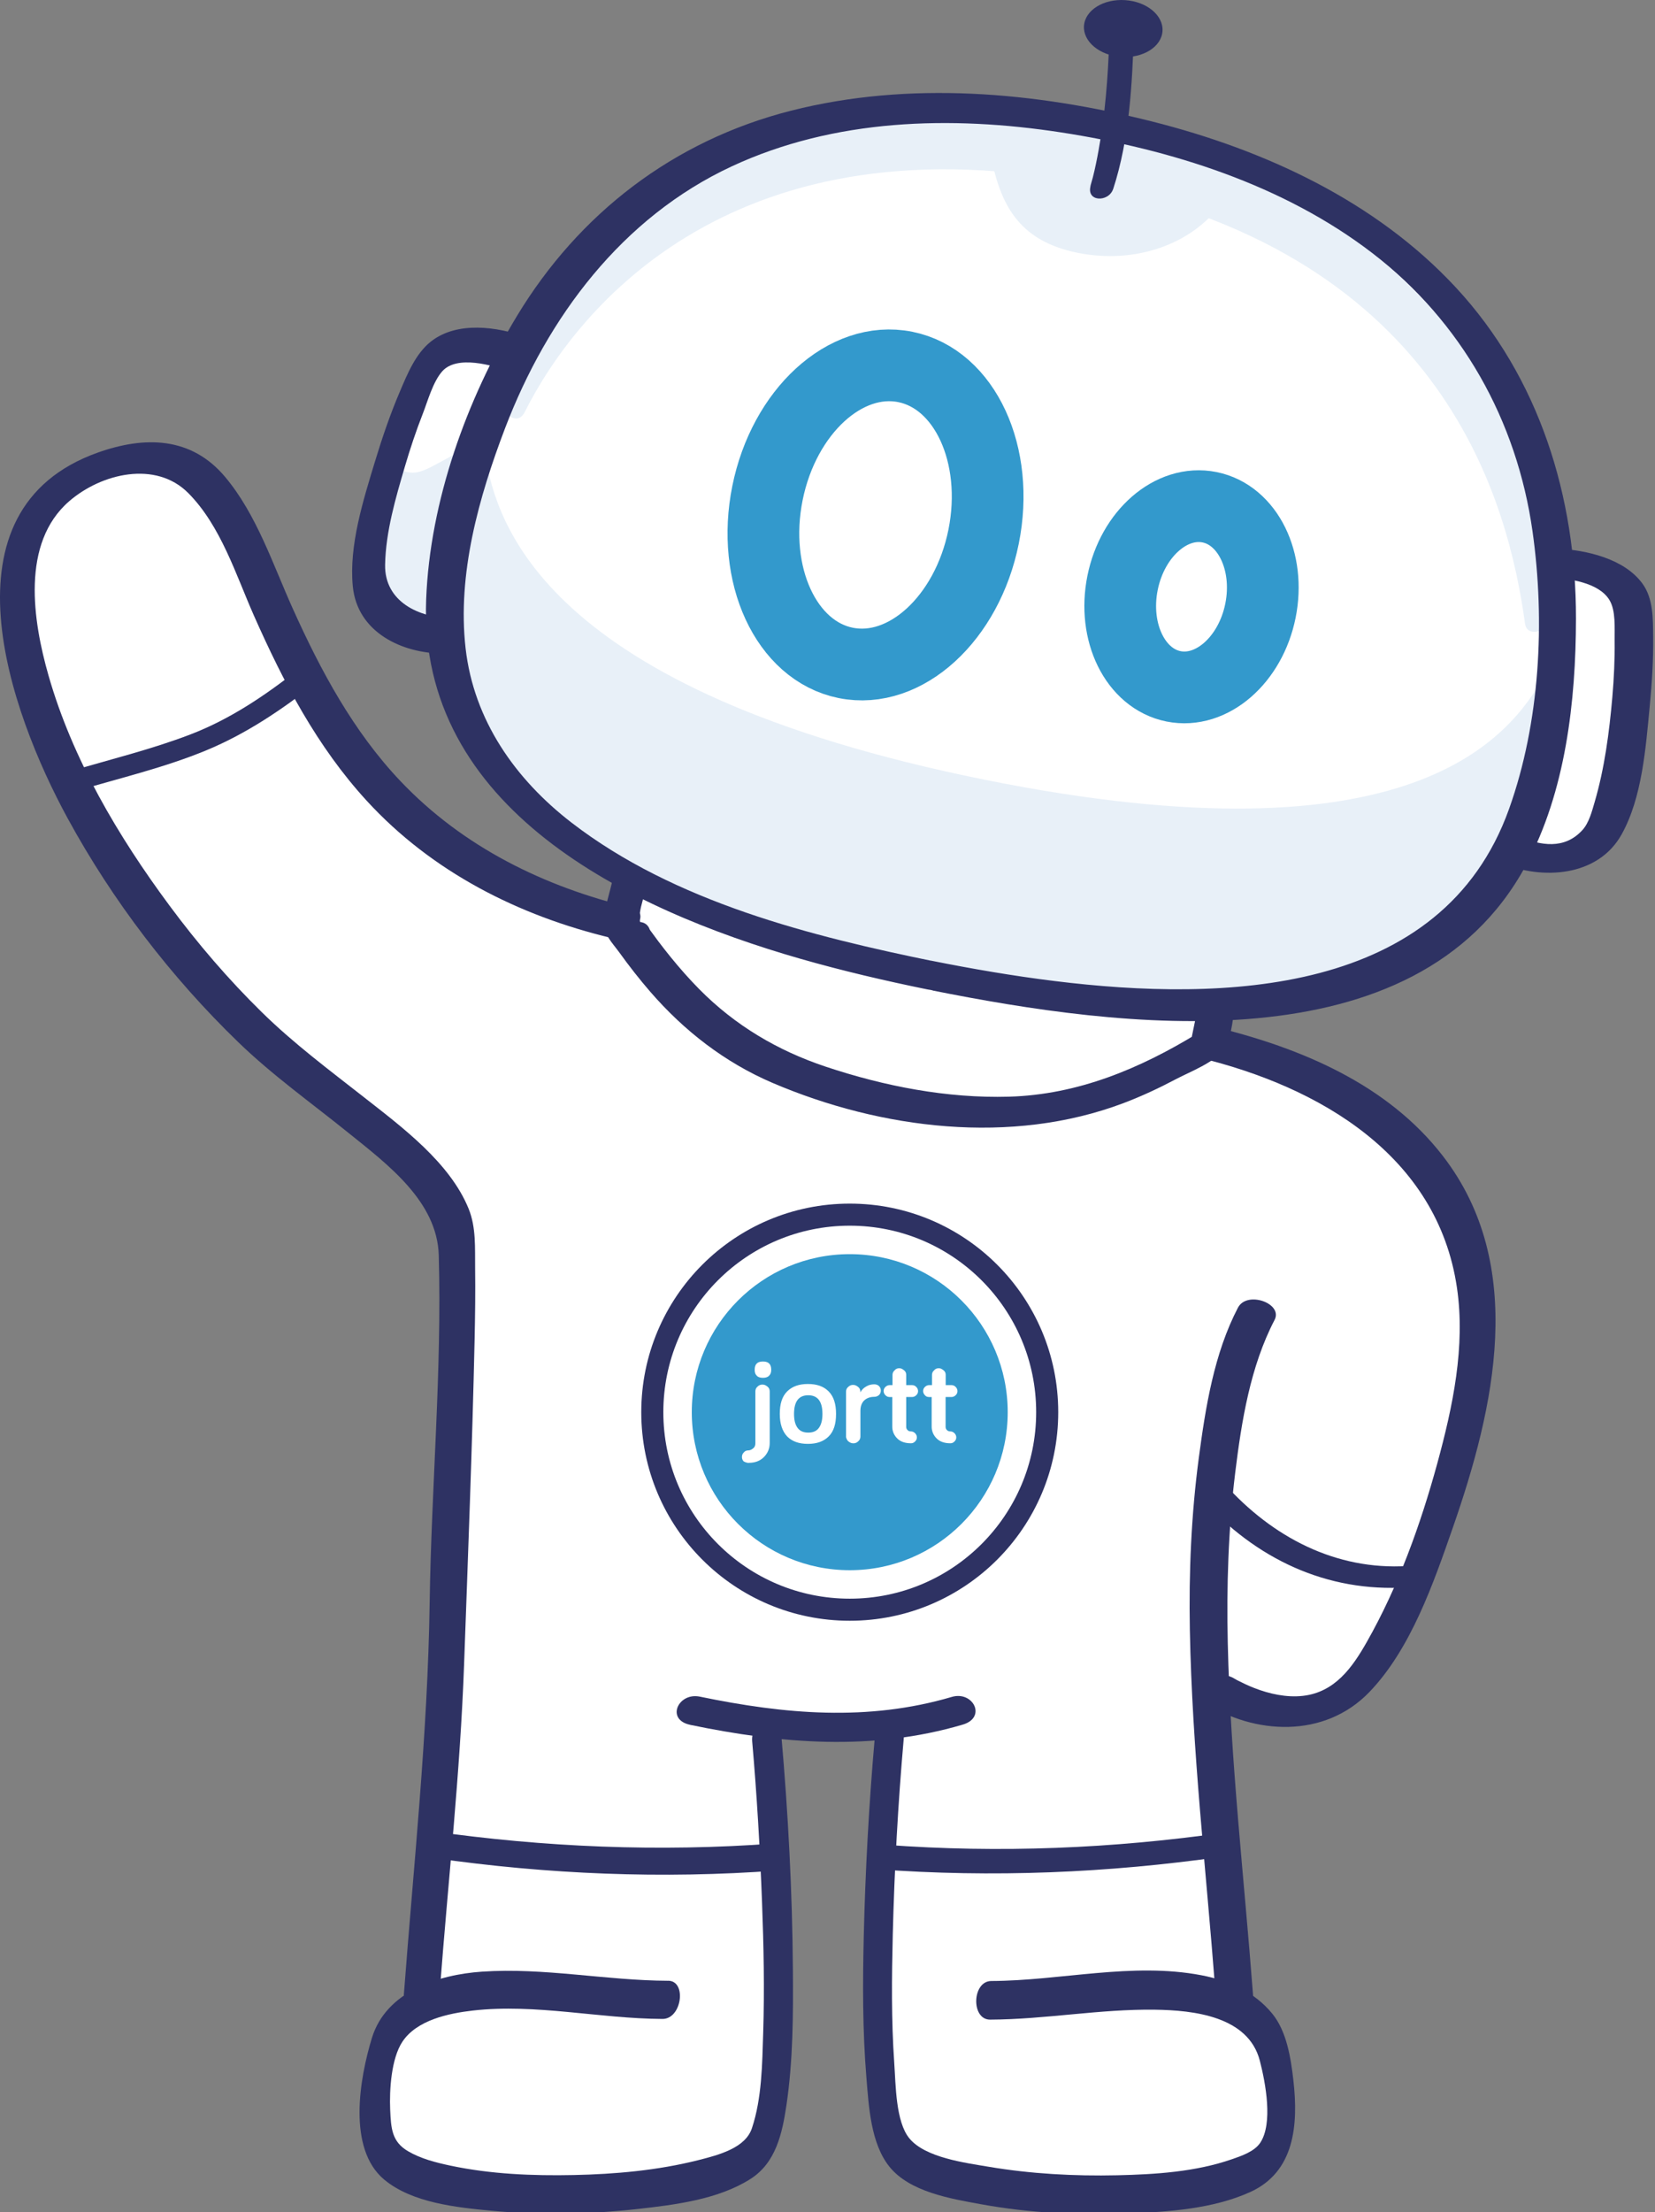
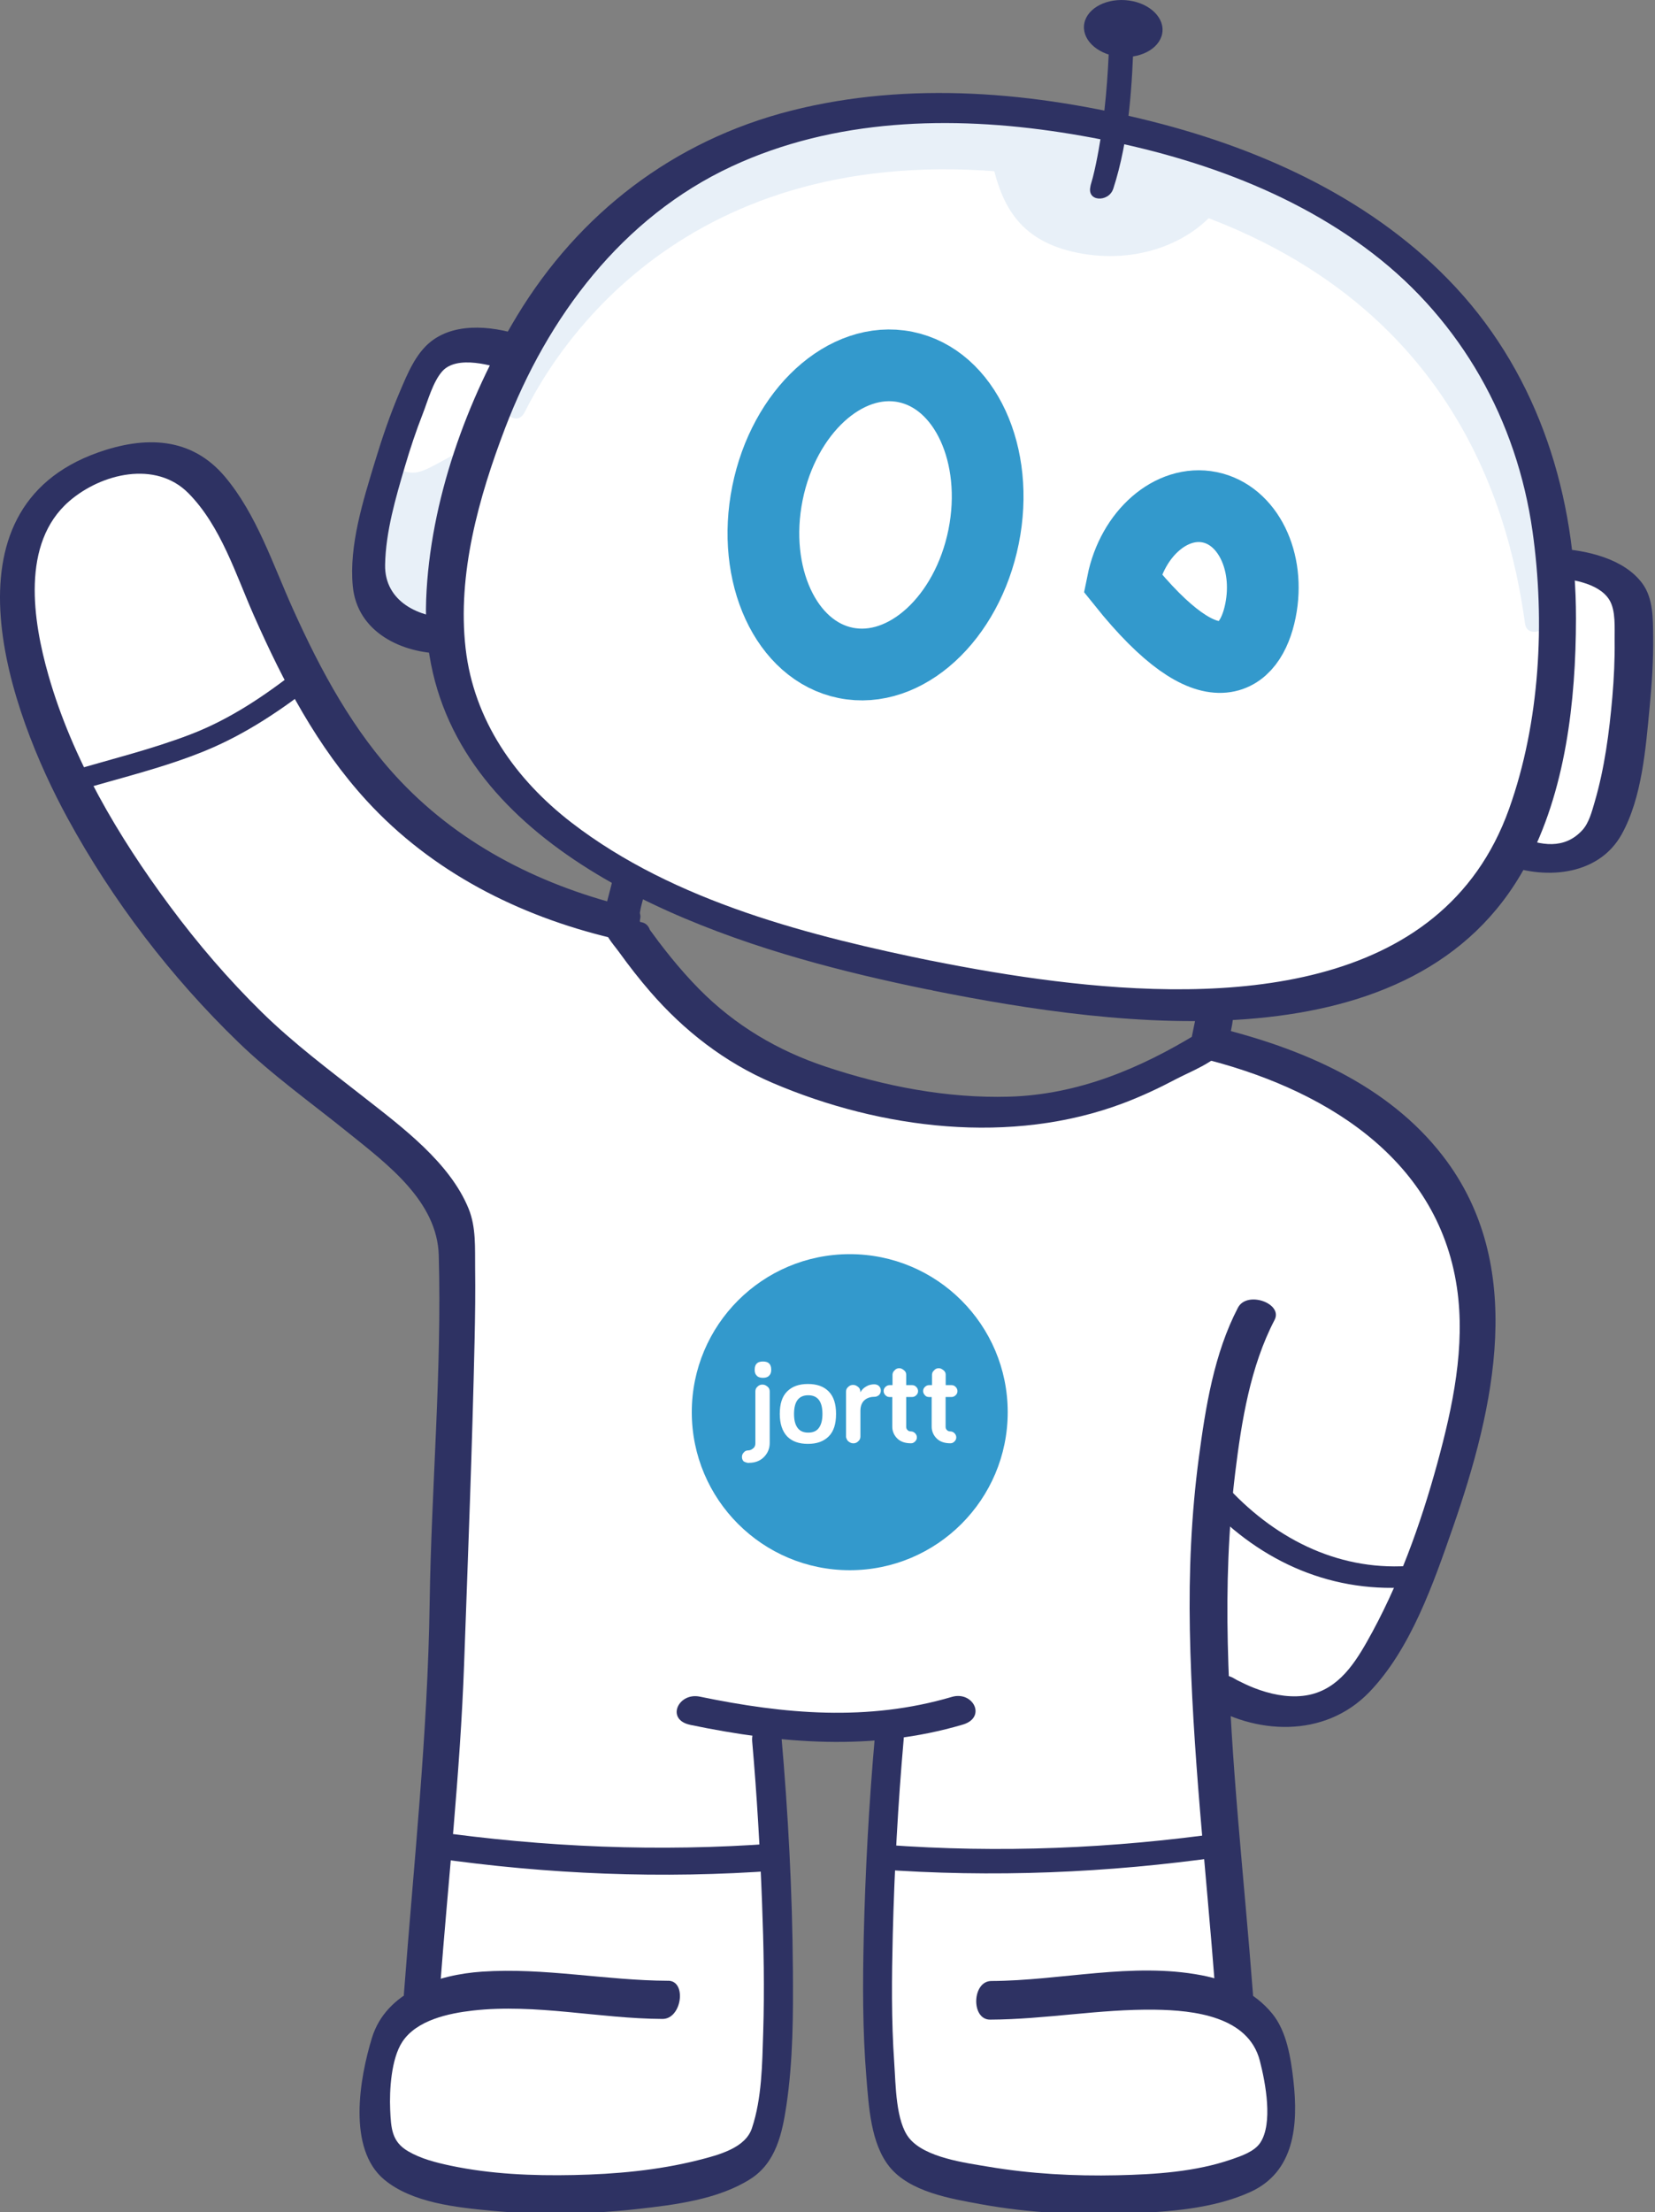
<svg xmlns="http://www.w3.org/2000/svg" width="360" height="481" viewBox="0 0 360 481" fill="none">
  <rect x="0" y="0" width="360" height="481" fill="#808080" stroke="none" />
  <g clip-path="url(#clip0_1_2)">
    <path fill-rule="evenodd" clip-rule="evenodd" d="M262.6 226.654C237.94 241.954 220.53 244.134 193.49 239.244C166.72 233.054 152.73 226.464 134.96 200.404C48.05 180.124 61.06 88.904 29.62 99.284C-36.41 121.084 39.84 212.114 75.13 241.844C82.83 248.324 98.46 258.464 98.91 268.524C99.92 290.574 97.24 327.914 97.01 347.754C96.6 383.694 92.68 415.674 91.4 432.904L91.24 435.894C88.38 437.364 85.96 439.394 84.14 442.194C84.14 442.194 78.82 455.574 82.75 467.134C87.44 480.944 152.05 476.314 164.22 467.744C170.72 463.164 170.72 427.684 167.63 374.844L193.96 375.104C189.59 391.174 188.37 461.804 195.24 467.834C206.44 477.654 272.02 481.044 276.71 467.224C280.64 455.664 275.32 442.284 275.32 442.284C273.49 439.454 271.04 437.414 268.14 435.944L268.06 433.004C266.78 415.774 265.07 403.414 264.89 367.464C264.89 367.464 274.65 373.914 289.18 370.394C301.12 360.694 302.71 351.514 307.66 342.714C314.59 330.404 319.05 305.974 320.73 297.914C327.92 263.464 310.51 240.624 262.56 226.664L262.6 226.654Z" fill="white" />
-     <path d="M137.24 191.064L135.26 200.674C153.02 226.734 167.02 233.334 193.79 239.514C220.83 244.394 238.23 242.214 262.9 226.924L264.88 217.314L137.25 191.064H137.24Z" fill="white" />
    <path d="M133.28 191.134C132.66 194.154 131.4 197.554 131.33 200.624C131.27 203.154 133.26 205.084 134.71 207.084C136.84 210.034 139.08 212.914 141.47 215.664C148.82 224.144 157.69 231.024 168.04 235.454C191.65 245.544 220 249.054 244.36 239.864C248.3 238.374 252.11 236.594 255.83 234.624C258.84 233.034 264.3 230.974 266.24 228.104C268.18 225.234 268.16 220.494 268.83 217.244C269.15 215.694 268.15 214.364 266.63 214.054C229.33 206.384 192.03 198.714 154.73 191.044C149.49 189.964 144.24 188.884 139 187.804C135.04 186.994 130.36 193.284 135.47 194.334C172.77 202.004 210.07 209.674 247.37 217.344C252.61 218.424 257.86 219.504 263.1 220.584L260.9 217.394C260.24 220.594 259.58 223.804 258.92 227.004L260.59 224.634C247.97 232.364 234.45 238.024 219.49 238.454C205.98 238.834 192.37 236.184 179.6 231.924C169.16 228.444 159.87 222.944 152.12 215.094C149.92 212.874 147.85 210.514 145.88 208.094C144.96 206.964 144.06 205.804 143.18 204.644C142.56 203.824 141.96 203.004 141.36 202.174C141 201.144 140.29 200.584 139.24 200.474C138.58 198.374 140.73 193.244 141.19 190.984C142.17 186.234 134.07 187.244 133.27 191.134H133.28Z" fill="#2E3263" />
    <path d="M150.15 375.044C169.98 379.154 189.78 380.774 209.43 374.984C214.68 373.434 211.67 367.604 207.04 368.964C188.75 374.344 170.67 372.724 152.22 368.904C147.53 367.934 144.75 373.914 150.14 375.034L150.15 375.044Z" fill="#2E3263" />
    <path d="M113.35 76.714C113.35 76.714 98.58 71.204 94.03 78.704C87.18 90.004 78.04 121.834 81.2 128.234C84.33 134.574 88.48 137.974 97.65 137.824" fill="white" />
    <path d="M145.33 430.684C131.8 430.634 118.37 427.774 104.82 428.704C95.29 429.354 83.99 433.024 80.9 443.114C78.23 451.834 75.5 467.164 83.57 473.914C89.65 478.984 99.32 479.964 106.87 480.684C117.42 481.684 128.19 481.484 138.72 480.304C146.78 479.404 156.22 478.244 163.23 473.784C168.79 470.254 170.16 463.854 171.07 457.724C172.51 448.014 172.55 438.044 172.47 428.254C172.35 411.274 171.44 394.254 169.96 377.344C169.48 371.874 163.2 373.874 163.62 378.664C164.64 390.294 165.32 401.974 165.76 413.644C166.12 423.084 166.31 432.534 166.01 441.984C165.8 448.754 165.73 456.254 163.56 462.744C162.14 467.004 156.54 468.524 151.74 469.724C143 471.914 133.83 472.734 124.84 472.924C115.85 473.114 106.73 472.734 97.95 470.874C94.81 470.204 91.54 469.384 88.74 467.734C85.23 465.664 85.05 462.804 84.87 458.654C84.69 454.504 85.09 447.624 87.52 443.954C90.65 439.204 97.62 437.764 102.82 437.164C116.54 435.604 130.38 438.924 144.11 438.984C148.32 439.004 149.44 430.694 145.34 430.674L145.33 430.684Z" fill="#2E3263" />
    <path d="M16.82 171.934C26.2 169.144 35.85 166.884 44.9 163.134C53.63 159.514 61.36 154.274 68.77 148.474C71.85 146.064 67.1 143.824 64.69 145.714C57.52 151.324 50 156.394 41.46 159.674C32.92 162.954 24.1 165.074 15.42 167.664C11.83 168.734 13.23 173.014 16.81 171.944L16.82 171.934Z" fill="#2E3263" />
    <path d="M137.52 197.414C118.44 192.854 100.77 184.204 87.15 169.884C76.88 159.084 69.76 145.834 63.69 132.344C59.35 122.724 55.82 111.834 48.93 103.654C41.59 94.944 31.52 94.764 21.28 98.404C-13.64 110.824 2.06 154.754 14.74 177.974C24.52 195.894 37.2 212.464 51.88 226.654C59.35 233.864 67.7 239.794 75.76 246.294C84.23 253.114 95.12 261.194 95.44 272.954C96.14 298.154 93.83 323.334 93.46 348.514C93.04 377.034 90 405.254 87.85 433.664C87.48 438.504 95.39 436.524 95.69 432.564C97.48 408.984 100.1 385.524 100.95 361.874C101.8 338.334 102.72 314.734 103.24 291.184C103.35 286.024 103.42 280.854 103.35 275.694C103.3 271.384 103.59 266.884 101.94 262.824C97.88 252.824 87.5 245.104 79.31 238.684C71.66 232.684 63.97 226.964 57.01 220.144C49.69 212.974 43 205.174 36.9 196.944C25.71 181.864 15.72 164.994 10.54 146.834C7.17 135.034 4.5 118.124 15.05 108.984C22.06 102.914 33.88 100.084 40.96 107.214C48.04 114.344 51.32 125.014 55.23 133.844C61.65 148.334 68.98 162.354 79.78 174.124C93.96 189.574 112.78 199.114 133.02 203.954C136.8 204.854 142.13 198.544 137.52 197.444V197.414Z" fill="#2E3263" />
    <path d="M168.37 400.844C143.32 402.694 118.51 401.664 93.66 398.124C90.57 397.684 91.49 403.594 94.33 403.994C119.18 407.544 143.98 408.574 169.04 406.714C172.25 406.474 171.22 400.634 168.37 400.844Z" fill="#2E3263" />
    <path d="M190.65 406.424C215.92 408.294 240.95 407.254 266.01 403.684C268.88 403.274 270.38 397.894 266.68 398.424C242.04 401.944 217.47 402.964 192.63 401.124C189.83 400.914 187.22 406.174 190.65 406.424Z" fill="#2E3263" />
    <path d="M269.29 284.314C264.09 294.284 262.24 305.934 260.77 316.964C259.12 329.384 258.59 341.844 258.82 354.364C259.31 380.604 262.36 406.564 264.35 432.704C264.65 436.704 272.9 438.124 272.56 433.694C270.62 408.204 267.65 382.874 267.07 357.284C266.79 344.874 267.18 332.524 268.69 320.184C270.06 309.004 271.98 297.094 277.25 286.994C279.13 283.384 271.24 280.584 269.29 284.324V284.314Z" fill="#2E3263" />
    <path d="M215.37 439.134C227.35 439.084 239.21 436.814 251.19 436.974C259.71 437.084 271.55 438.424 274.04 448.064C275.3 452.934 276.93 461.674 274.14 465.894C272.86 467.834 270 468.784 267.92 469.504C260.03 472.234 251.35 472.784 243.06 472.974C233.69 473.184 224.24 472.674 215 471.114C209.98 470.264 201.29 469.164 197.82 464.964C194.82 461.344 194.85 453.264 194.52 448.564C193.87 439.254 193.97 429.884 194.2 420.564C194.56 406.424 195.33 392.274 196.57 378.194C197.03 372.954 190.73 372.814 190.27 377.994C189.02 392.254 188.23 406.584 187.89 420.904C187.64 431.214 187.62 441.554 188.47 451.834C188.98 457.994 189.4 466.014 193.44 471.074C197.86 476.614 206.84 478.074 213.34 479.264C223.88 481.194 234.75 481.714 245.44 481.284C254.16 480.934 263.85 480.284 271.92 476.634C281.6 472.264 282.45 462.074 281.34 452.324C280.79 447.514 279.9 441.674 276.73 437.814C272.84 433.074 267.25 430.614 261.33 429.484C246.27 426.604 230.77 430.674 215.63 430.734C211.43 430.754 211.18 439.144 215.37 439.134Z" fill="#2E3263" />
    <path d="M261.02 230.014C287.09 236.364 312.66 251.254 316.91 279.924C318.81 292.734 316.01 305.864 312.64 318.204C308.99 331.534 304.17 344.934 297.33 356.984C294.16 362.584 290.35 367.954 283.41 368.734C279.84 369.134 276.13 368.314 272.82 367.024C271.56 366.534 270.35 365.954 269.14 365.344C268.77 365.164 266.92 364.034 268.13 364.814C264.79 362.664 258.12 367.744 261.76 370.084C272.91 377.274 288.12 378.004 297.84 367.934C306.89 358.554 311.85 344.144 316.04 332.114C325.09 306.104 332.21 275.114 313.87 251.364C301.79 235.714 282.9 227.844 264.21 223.294C260.24 222.324 255.96 228.774 261.05 230.014H261.02Z" fill="#2E3263" />
    <path d="M262.42 326.994C274.43 339.794 290.13 346.684 307.78 345.004C311.21 344.674 311.52 340.014 307.64 340.384C291.91 341.874 277.94 335.014 267.35 323.724C265.39 321.634 260.25 324.674 262.43 326.994H262.42Z" fill="#2E3263" />
-     <path d="M184.84 350.004C208.561 350.004 227.79 330.775 227.79 307.054C227.79 283.333 208.561 264.104 184.84 264.104C161.119 264.104 141.89 283.333 141.89 307.054C141.89 330.775 161.119 350.004 184.84 350.004Z" stroke="#2E3263" stroke-width="4.8" stroke-miterlimit="10" />
    <path d="M184.84 341.414C203.817 341.414 219.2 326.03 219.2 307.054C219.2 288.077 203.817 272.694 184.84 272.694C165.864 272.694 150.48 288.077 150.48 307.054C150.48 326.03 165.864 341.414 184.84 341.414Z" fill="#3399CC" />
    <path d="M162.92 318.064C164.21 318.064 165.3 317.674 166.14 316.844C166.98 316.014 167.43 314.974 167.43 313.754V302.544C167.43 302.154 167.3 301.774 166.97 301.514C166.64 301.254 166.33 301.054 165.87 301.054C165.46 301.034 165.06 301.204 164.77 301.504C164.45 301.764 164.31 302.144 164.31 302.534V313.804C164.31 314.264 164.18 314.644 163.85 314.904C163.52 315.164 163.21 315.364 162.75 315.364C162.36 315.364 162.04 315.494 161.78 315.824C161.52 316.084 161.39 316.404 161.39 316.794C161.39 317.184 161.52 317.504 161.78 317.764C162.17 317.954 162.49 318.084 162.88 318.084H162.9L162.92 318.064ZM164.6 299.124C164.92 299.444 165.37 299.584 165.95 299.584C166.53 299.584 166.98 299.454 167.3 299.124C167.62 298.794 167.76 298.414 167.76 297.834C167.76 296.614 167.18 296.034 165.96 296.034C164.74 296.034 164.16 296.614 164.16 297.834C164.16 298.414 164.29 298.804 164.62 299.124H164.61H164.6ZM171.23 312.334C172.33 313.434 173.81 313.944 175.74 313.944C177.67 313.944 179.15 313.424 180.25 312.334C181.35 311.244 181.86 309.624 181.86 307.434C181.86 305.244 181.34 303.634 180.25 302.534C179.16 301.434 177.67 300.924 175.74 300.924C173.81 300.924 172.33 301.444 171.23 302.534C170.13 303.624 169.62 305.244 169.62 307.434C169.62 309.624 170.2 311.234 171.23 312.334ZM175.81 303.374C177.87 303.374 178.9 304.724 178.9 307.434C178.9 308.784 178.64 309.754 178.13 310.464C177.62 311.174 176.84 311.494 175.81 311.494C174.78 311.494 174.01 311.174 173.49 310.464C172.97 309.754 172.72 308.794 172.72 307.434C172.72 304.724 173.75 303.374 175.81 303.374ZM184.5 313.364C184.82 313.624 185.14 313.824 185.6 313.824C186.01 313.844 186.41 313.674 186.7 313.374C187.02 313.114 187.16 312.734 187.16 312.344V306.744C187.16 305.844 187.42 305.074 187.93 304.554C188.45 304.034 189.22 303.714 190.18 303.714C190.57 303.714 190.89 303.584 191.21 303.324C191.47 303.064 191.6 302.744 191.6 302.354C191.6 301.964 191.47 301.644 191.21 301.384C190.95 301.124 190.57 300.994 190.18 300.994C189.6 300.994 188.96 301.124 188.44 301.454C187.89 301.744 187.44 302.194 187.15 302.744V302.614C187.15 302.224 187.02 301.844 186.69 301.584C186.36 301.324 186.05 301.124 185.59 301.124C185.18 301.104 184.78 301.274 184.49 301.574C184.17 301.834 184.03 302.214 184.03 302.604V312.464C184.1 312.724 184.22 313.104 184.49 313.364H184.5ZM193.45 303.764H194.09V310.144C194.07 311.144 194.47 312.094 195.19 312.784C195.9 313.494 196.93 313.814 198.15 313.814C198.54 313.814 198.79 313.684 199.05 313.424C199.31 313.164 199.44 312.904 199.44 312.524C199.44 312.204 199.31 311.884 199.05 311.624C198.79 311.364 198.47 311.234 198.15 311.234C197.89 311.234 197.63 311.164 197.44 310.974C197.25 310.784 197.12 310.584 197.12 310.264V303.754H198.41C198.73 303.754 199.05 303.624 199.31 303.364C199.57 303.104 199.7 302.844 199.7 302.464C199.7 302.144 199.57 301.824 199.31 301.564C199.05 301.304 198.79 301.174 198.41 301.174H197.12V298.924C197.12 298.534 196.99 298.214 196.66 297.954C196.33 297.694 196.02 297.494 195.63 297.494C195.24 297.494 194.86 297.624 194.6 297.954C194.28 298.214 194.14 298.594 194.14 298.924V301.174H193.5C193.18 301.174 192.86 301.304 192.6 301.564C192.34 301.824 192.21 302.084 192.21 302.464C192.21 302.784 192.34 303.104 192.6 303.364C192.86 303.624 193.12 303.754 193.44 303.754H193.45V303.764ZM202.02 303.764H202.66V310.144C202.64 311.144 203.04 312.094 203.76 312.784C204.47 313.494 205.5 313.814 206.72 313.814C207.11 313.814 207.36 313.684 207.62 313.424C207.88 313.164 208.01 312.904 208.01 312.524C208.01 312.204 207.88 311.884 207.62 311.624C207.36 311.364 207.04 311.234 206.72 311.234C206.46 311.234 206.2 311.164 206.01 310.974C205.82 310.784 205.69 310.584 205.69 310.264V303.754H206.98C207.3 303.754 207.62 303.624 207.88 303.364C208.14 303.104 208.27 302.844 208.27 302.464C208.27 302.144 208.14 301.824 207.88 301.564C207.62 301.304 207.36 301.174 206.98 301.174H205.71V298.924C205.71 298.534 205.58 298.214 205.25 297.954C204.92 297.694 204.61 297.494 204.22 297.494C203.83 297.494 203.45 297.624 203.19 297.954C202.87 298.214 202.73 298.594 202.73 298.924V301.174H202.09C201.77 301.174 201.45 301.304 201.19 301.564C200.93 301.824 200.8 302.084 200.8 302.464C200.8 302.784 200.93 303.104 201.19 303.364C201.38 303.624 201.71 303.754 202.03 303.754L202.02 303.764Z" fill="white" />
    <path d="M112.81 77.074C112.81 77.074 98.01 71.624 93.5 79.134C86.69 90.464 77.69 122.324 80.87 128.714C84.02 135.044 88.18 138.424 97.36 138.234" fill="white" />
    <path d="M99.5 98.454C91.58 102.674 90.81 103.774 86.33 101.894C81.86 100.024 80.84 131.464 80.84 131.464L96.26 137.484L99.49 98.454H99.5Z" fill="#E8F0F8" />
    <path d="M114.52 73.314C108.14 71.014 99.43 69.774 93.73 74.264C90.41 76.884 88.63 81.274 87.01 85.074C84.88 90.044 83.13 95.194 81.56 100.364C79.02 108.754 75.88 118.594 76.74 127.484C77.72 137.544 87.51 142.094 96.49 142.104C100.45 142.104 103.07 134.384 98.21 134.374C91.15 134.364 83.62 130.804 83.77 122.804C83.9 115.614 86.07 108.234 88.09 101.384C89.22 97.544 90.49 93.734 91.95 90.004C93.05 87.194 94.16 83.034 96.2 80.734C99.4 77.134 107.16 79.414 111.1 80.834C115.04 82.254 118.78 74.834 114.53 73.314H114.52Z" fill="#2E3263" />
    <path d="M337.92 122.434C337.92 122.434 353.67 123.144 354.93 131.814C356.82 144.894 352.78 177.764 347.38 182.414C342.03 187.024 336.87 188.534 328.49 184.804" fill="white" />
    <path d="M337.11 125.564C341.2 125.774 347.72 126.614 350.07 130.434C351.52 132.794 351.18 136.624 351.22 139.284C351.27 143.384 351.07 147.504 350.72 151.584C350.05 159.234 349.03 167.024 346.87 174.404C346.28 176.424 345.64 178.914 344.22 180.474C340.3 184.784 335.13 183.854 330.35 181.874C326.3 180.194 321.6 185.604 326.67 187.704C335.42 191.324 347.56 190.724 352.74 181.424C357.2 173.424 357.98 162.624 358.84 153.714C359.33 148.644 359.66 143.544 359.6 138.444C359.55 134.544 359.66 130.134 357.24 126.854C353.28 121.464 345.1 119.604 338.76 119.284C334.04 119.044 331.61 125.264 337.13 125.544L337.11 125.564Z" fill="#2E3263" />
    <path d="M202.72 212.144C314.72 234.714 332.26 192.184 337.17 155.684C347.79 76.704 301.56 39.644 239.98 27.233C178.4 14.823 121.43 31.093 100.63 108.024C91.02 143.574 91.01 189.634 202.72 212.144Z" fill="white" />
    <path fill-rule="evenodd" clip-rule="evenodd" d="M239.97 27.234C181.73 15.494 125.2 42.054 108.13 86.234C107.6 87.614 112.06 93.734 114.15 89.574C125.68 66.604 160.13 24.604 237.55 40.204C314.97 55.804 328.17 110.124 331.73 135.574C332.29 139.584 338.64 135.844 338.68 134.364C340.05 87.024 298.21 38.964 239.97 27.224V27.234Z" fill="#E8F0F8" />
    <path d="M265.49 44.474C259.23 53.024 247.05 57.524 234.39 54.964C221.28 52.324 217.47 44.114 215.43 33.344C214.9 30.544 267.4 41.864 265.49 44.464V44.474Z" fill="#E8F0F8" />
    <path d="M242.15 41.074C245.67 30.273 246.28 18.354 246.65 7.104C246.76 3.724 241.38 6.104 241.28 8.894C241.01 16.873 240.39 24.854 238.96 32.714C238.6 34.684 238.21 36.654 237.71 38.593C237.61 38.974 236.85 41.574 237.29 40.224C236.08 43.934 241.17 44.064 242.14 41.074H242.15Z" fill="#2E3263" />
    <path d="M252.87 6.772C253.098 3.361 249.458 0.341 244.741 0.027C240.023 -0.288 236.015 2.223 235.788 5.634C235.561 9.045 239.201 12.065 243.918 12.379C248.635 12.693 252.643 10.183 252.87 6.772Z" fill="#2E3263" />
-     <path d="M335.88 147.054C336.53 145.924 338.4 146.454 338.33 147.744C338.15 150.914 337.84 154.164 337.41 157.504C334.96 176.444 326.24 196.074 313.12 204.684C290.83 219.314 256.32 225.044 201.32 213.964C146.39 202.894 116.85 184.304 101.93 162.134C93.15 149.084 94.63 127.954 99.69 109.614C100.71 105.924 101.84 102.394 103.06 99.034C103.49 97.844 105.35 98.024 105.57 99.284C108.11 113.494 117.72 150.094 214.22 169.544C307.64 188.364 328.42 160.054 335.87 147.054H335.88Z" fill="#E8F0F8" />
    <path d="M213.955 116.698C217.535 98.928 209.912 82.404 196.929 79.788C183.946 77.173 170.519 89.457 166.94 107.226C163.36 124.995 170.983 141.52 183.966 144.136C196.949 146.751 210.376 134.467 213.955 116.698Z" stroke="#3399CC" stroke-width="15.6" stroke-miterlimit="10" stroke-linecap="round" />
-     <path d="M274.179 132.783C276.345 122.03 271.386 111.961 263.102 110.292C254.819 108.623 246.348 115.987 244.181 126.739C242.015 137.492 246.974 147.561 255.258 149.23C263.542 150.899 272.013 143.535 274.179 132.783Z" stroke="#3399CC" stroke-width="15.6" stroke-miterlimit="10" stroke-linecap="round" />
+     <path d="M274.179 132.783C276.345 122.03 271.386 111.961 263.102 110.292C254.819 108.623 246.348 115.987 244.181 126.739C263.542 150.899 272.013 143.535 274.179 132.783Z" stroke="#3399CC" stroke-width="15.6" stroke-miterlimit="10" stroke-linecap="round" />
    <path d="M202.89 215.374C243.19 223.404 307.93 232.434 331.87 188.254C340.57 172.194 342.79 152.424 342.81 134.474C342.84 108.044 334.86 82.094 316.67 62.494C299.24 43.714 275.09 32.584 250.56 26.404C225.09 19.984 197.83 17.544 172.13 24.054C146.43 30.564 125.9 46.494 112.48 68.654C101.53 86.744 93.52 108.944 92.7 130.314C90.96 175.804 136.59 197.694 174.09 208.464C183.23 211.084 192.48 213.244 201.79 215.144C206.82 216.174 208.83 210.184 203.65 209.124C176.43 203.574 146.77 196.164 124.33 178.874C112.07 169.424 103.07 156.614 101.28 140.984C99.43 124.814 104.17 108.044 109.87 93.094C119.08 68.954 135.33 47.254 159.19 36.164C181.53 25.784 206.83 25.104 230.83 28.794C254.69 32.474 279.17 40.174 298.53 55.044C317.91 69.934 329.95 91.394 333.36 115.544C336.13 135.144 334.99 157.044 328.26 175.874C313.7 216.624 265.9 217.814 229.44 213.314C220.42 212.204 211.47 210.664 202.56 208.884C200.74 208.524 198.62 209.774 198.61 211.724C198.61 213.944 201.14 215.004 202.9 215.354L202.89 215.374Z" fill="#2E3263" />
  </g>
  <defs>
    <clipPath id="clip0_1_2">
      <rect width="360" height="481" fill="white" />
    </clipPath>
  </defs>
</svg>